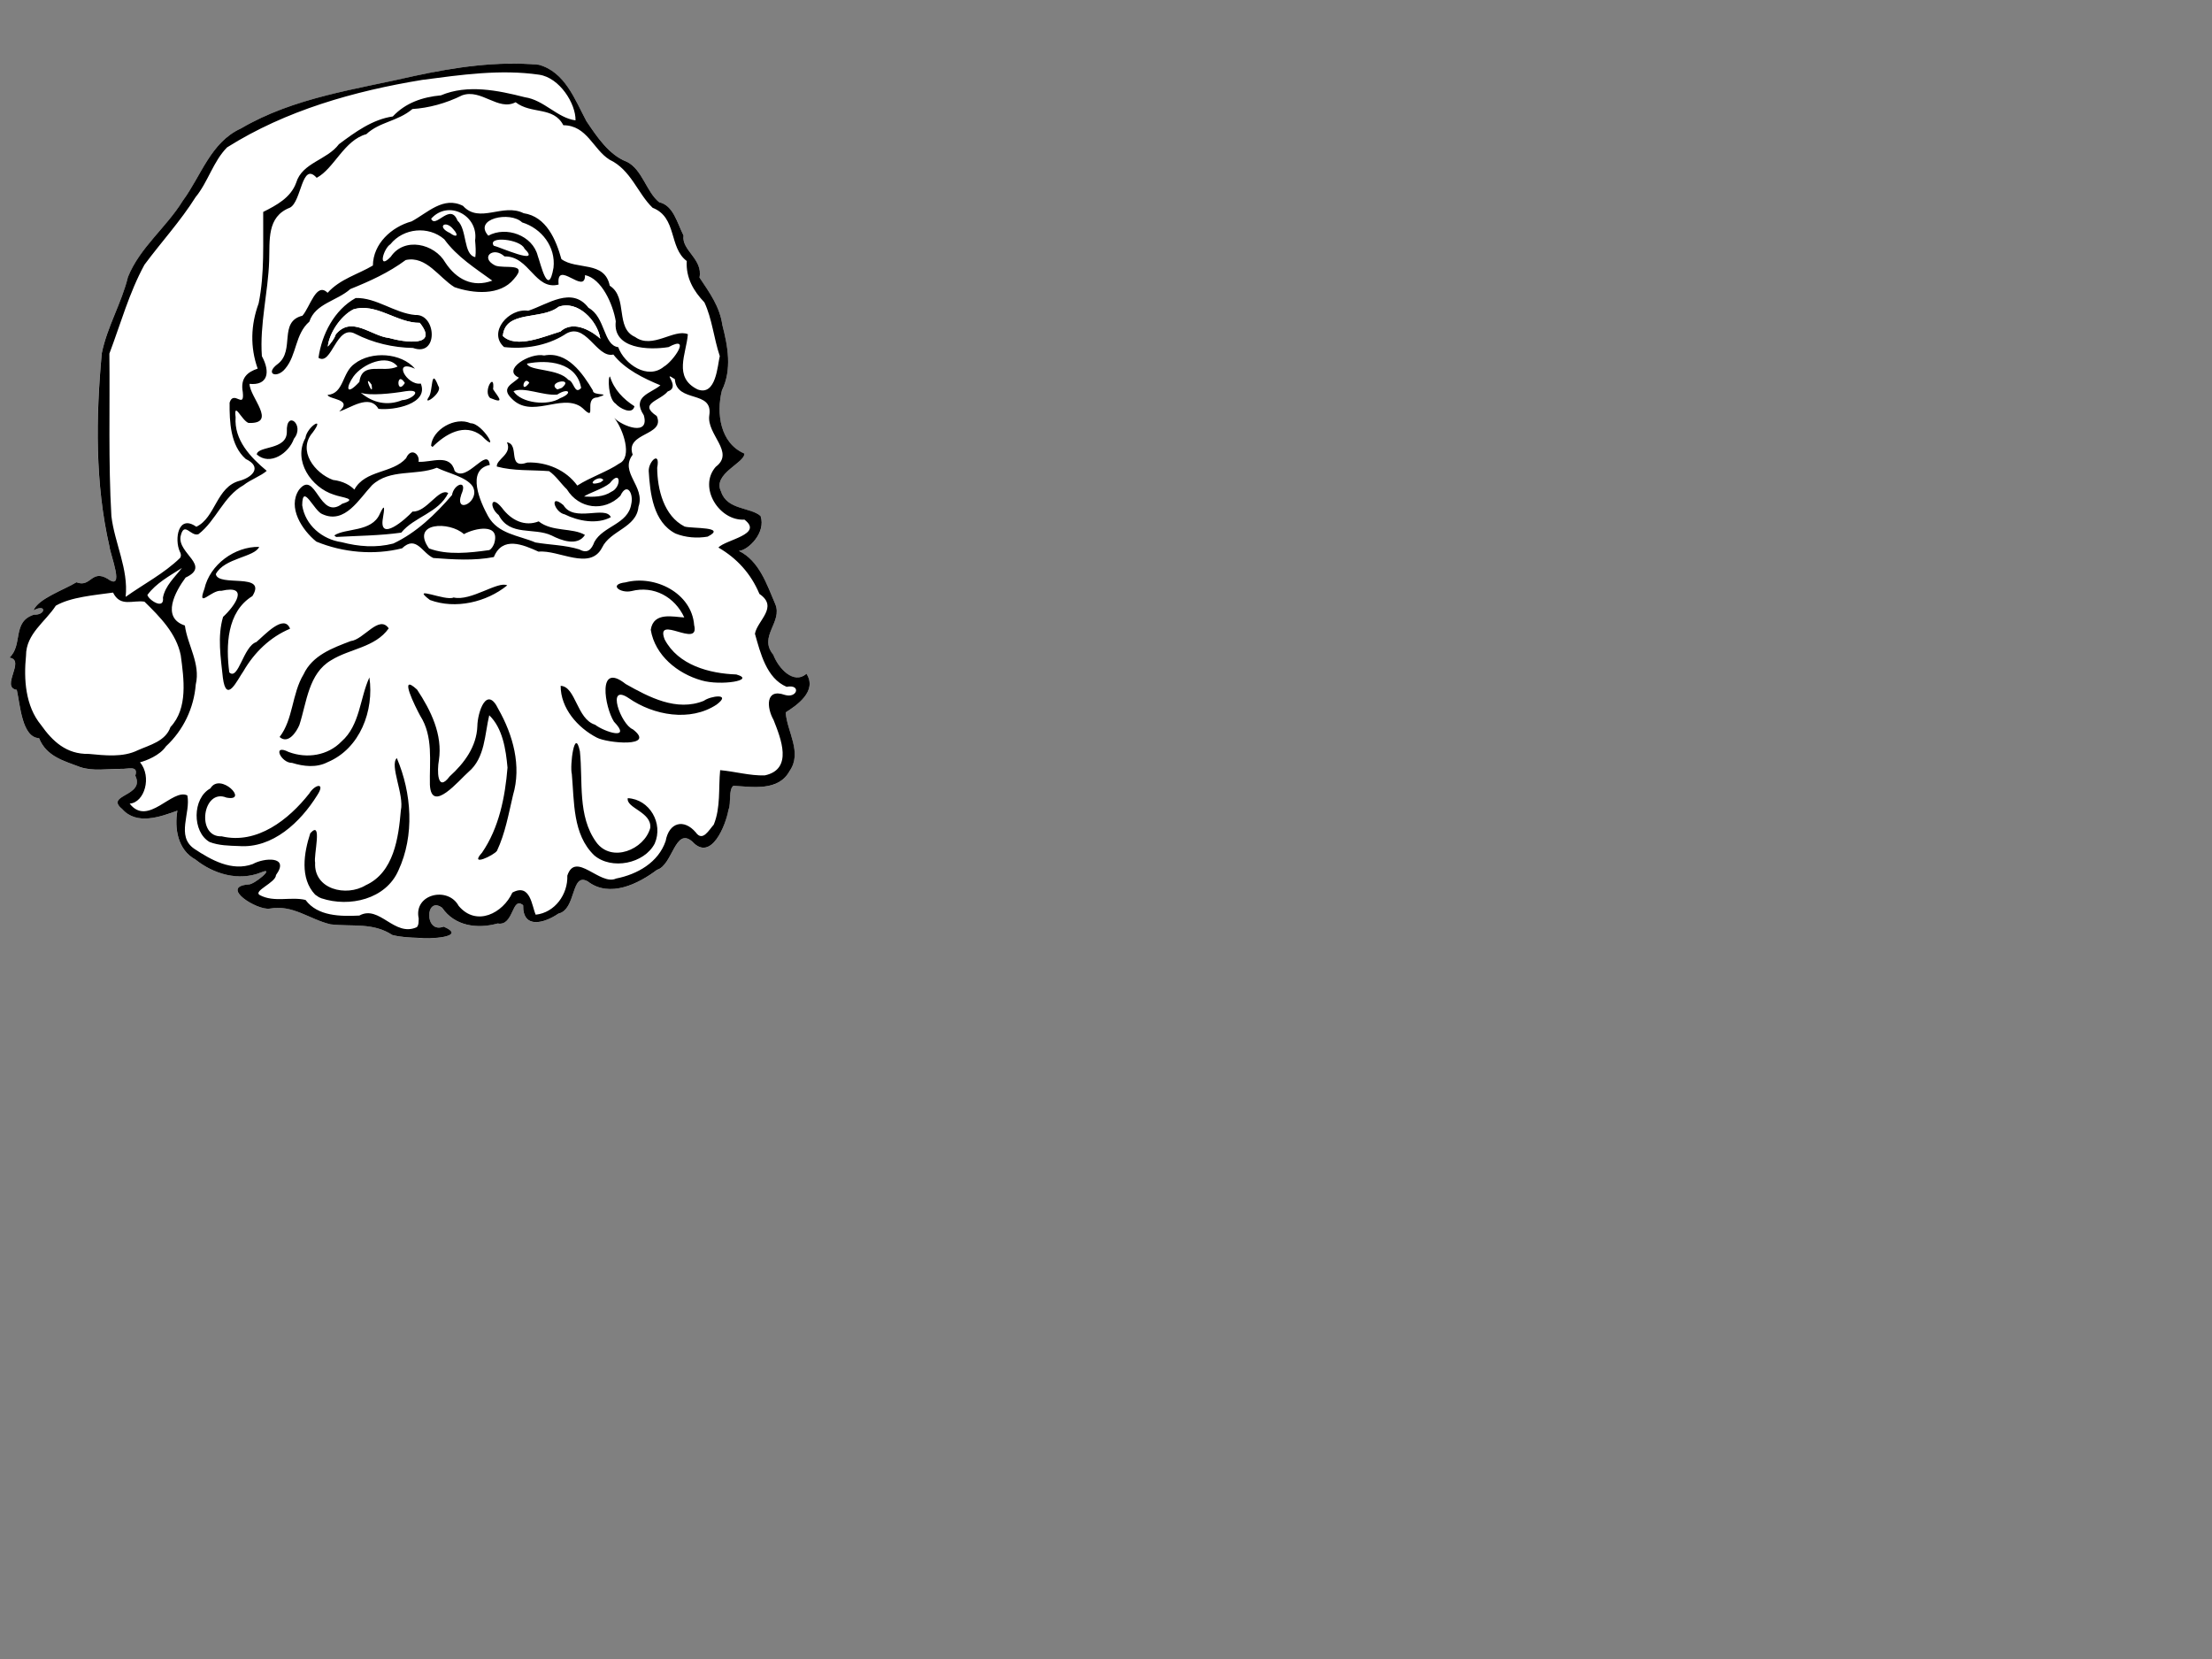
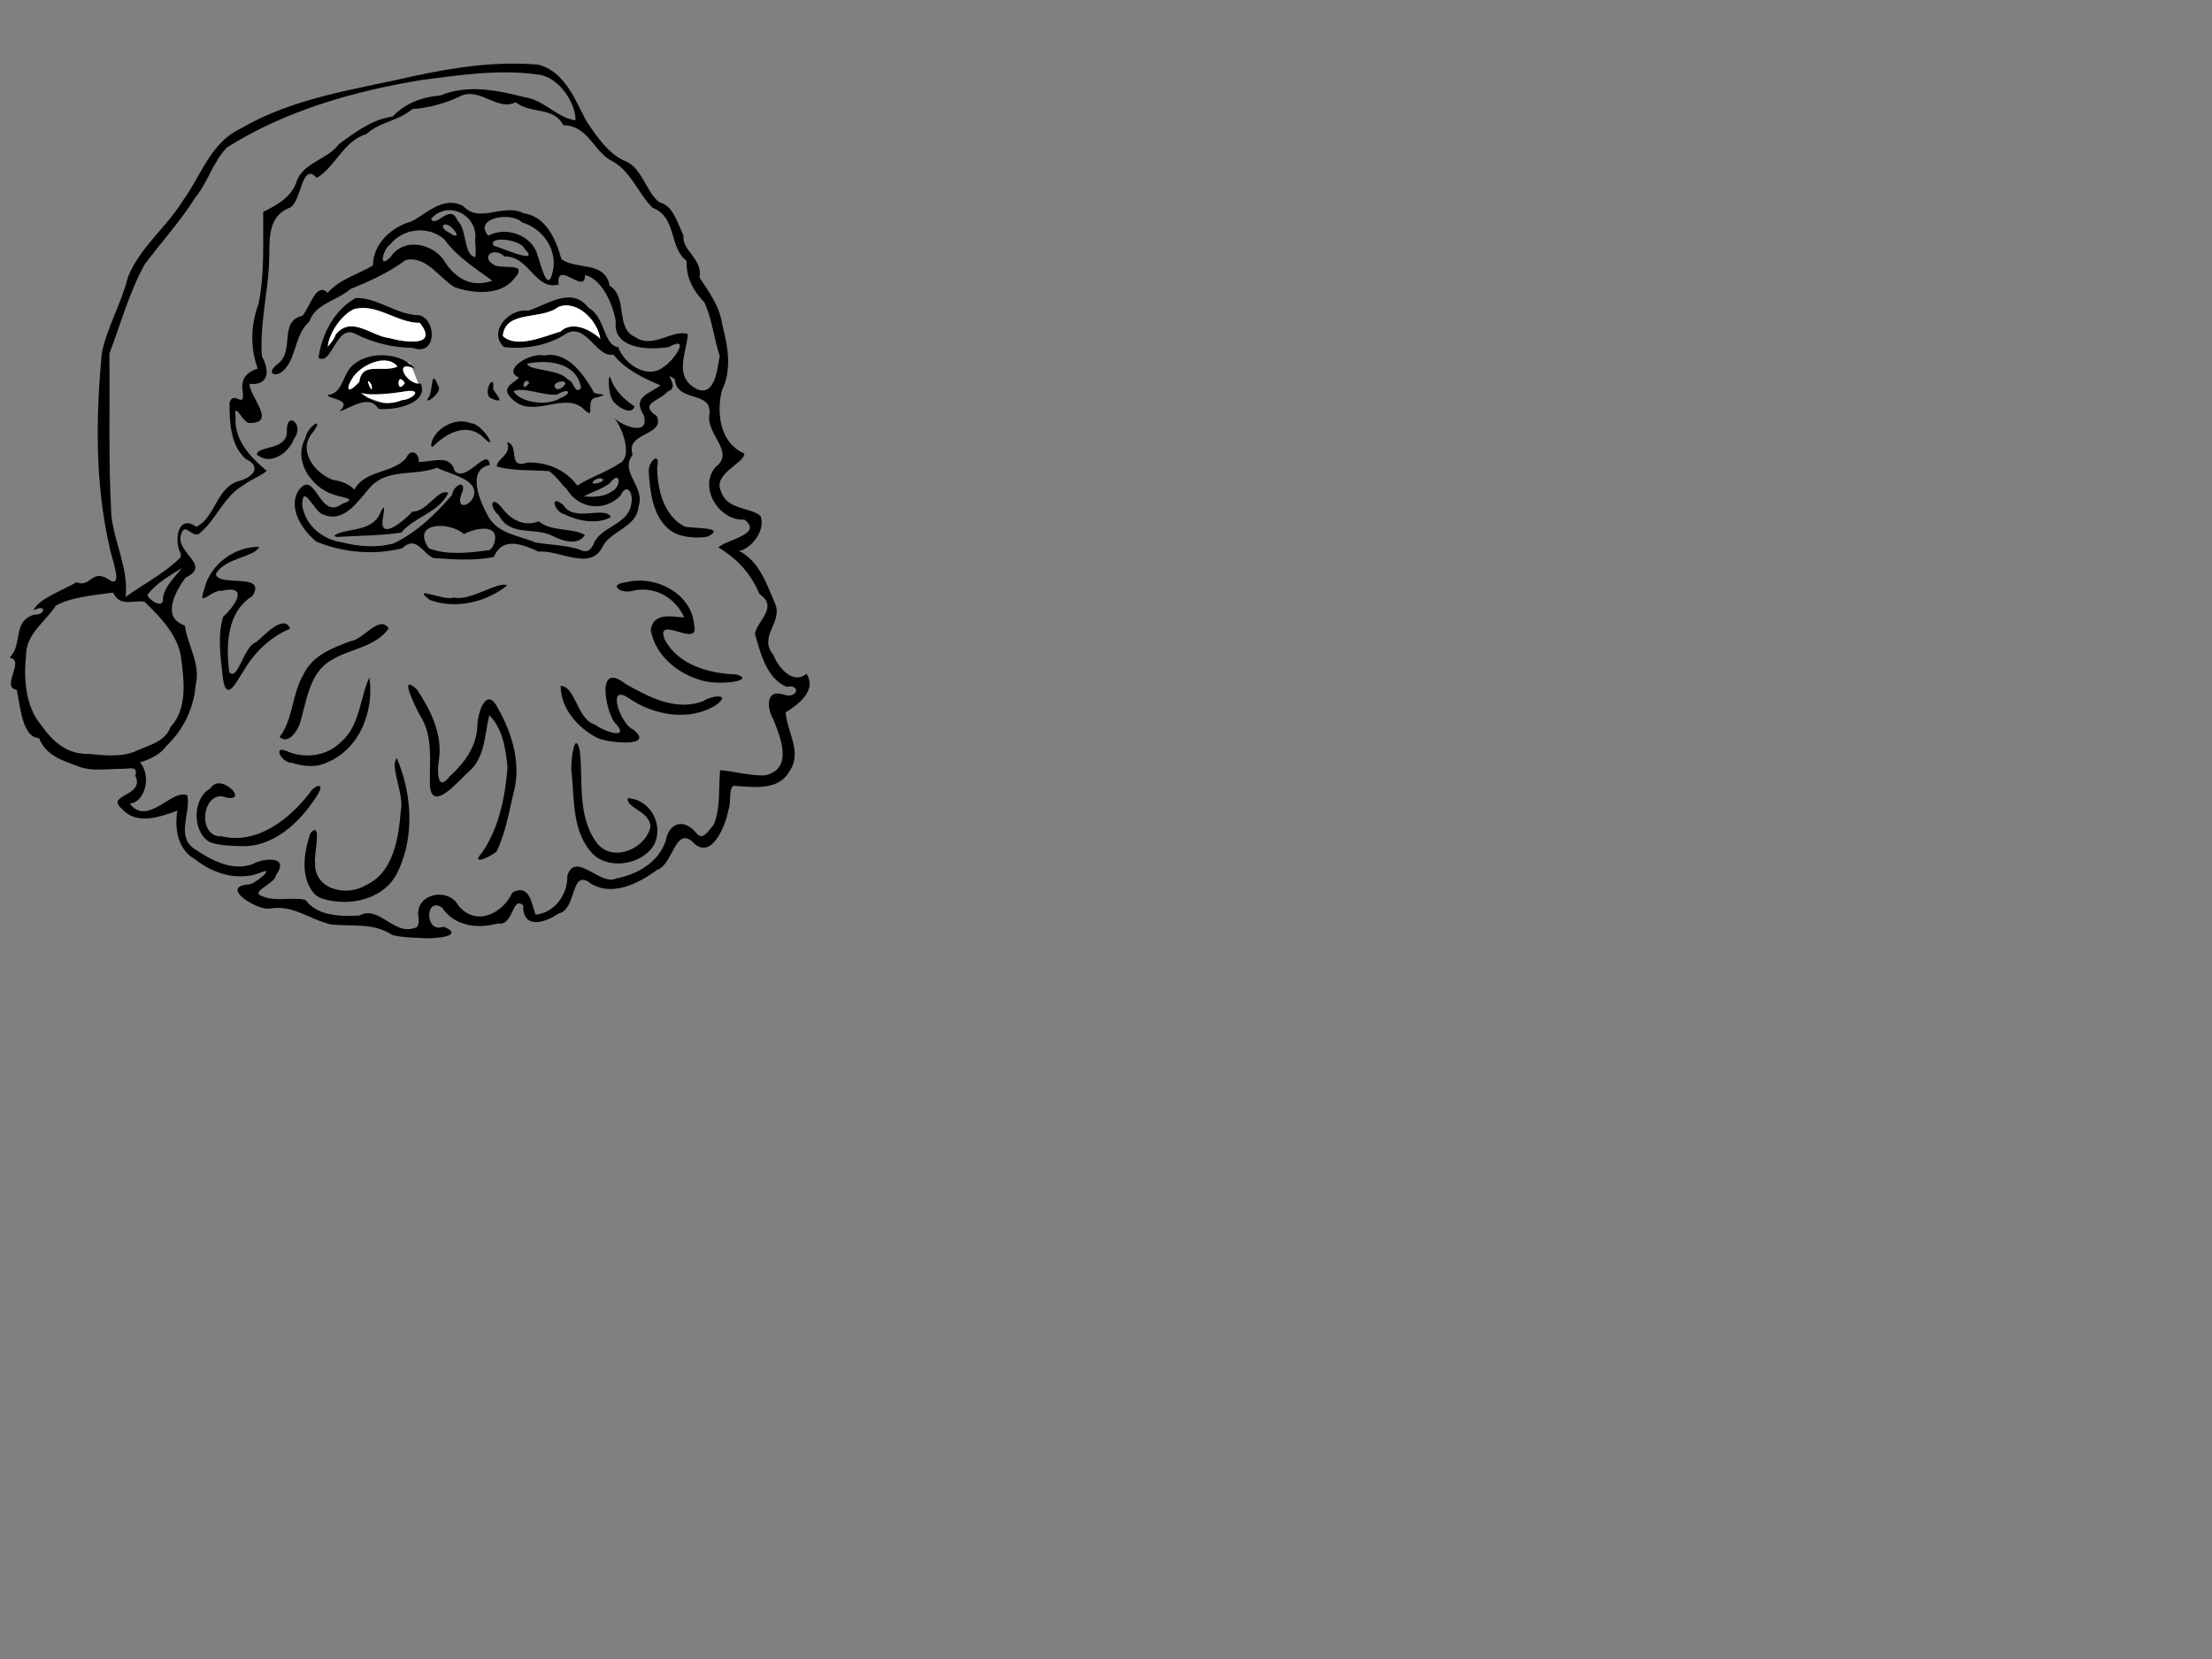
<svg xmlns="http://www.w3.org/2000/svg" width="640" height="480">
  <rect width="100%" height="100%" fill="#808080" stroke="none" />
  <g>
    <title>Layer 1</title>
-     <path fill="#ffffff" d="m146.875,18.405c-8.982,0.155 -17.947,1.653 -26.719,3.531c-17.089,3.949 -35.091,6.222 -50.469,15.25c-8.76,3.981 -11.502,13.757 -16.812,20.938c-4.747,7.736 -12.416,13.501 -15.844,22.031c-1.853,7.579 -6.04,14.396 -7.594,22.031c-1.732,18.611 -1.978,37.645 2.219,55.969c0.274,2.496 4.609,13.006 -0.469,9.344c-4.783,-2.858 -4.882,2.627 -9.094,0.969c-3.427,2.13 -11.07,4.723 -12.375,8.125c3.773,-2.083 3.612,1.425 0.125,1.25c-6.442,2.029 -3.118,8.729 -7.125,12.438c4.805,0.69 -2.732,8.551 2.125,9.312c0.993,4.412 1.483,13.754 6.438,13.969c2.117,5.308 7.25,6.604 11.875,8.375c3.768,1.291 7.926,0.509 11.875,0.531c1.875,0.133 5.136,-1.177 4.125,1.938c2.968,6.055 -8.975,5.46 -3.812,9.656c4.199,4.777 10.996,2.298 15.969,0.5c-0.862,5.071 0.029,11.314 5.219,14.125c5.294,4.235 12.542,6.329 19.031,3.719c4.378,-1.823 -2.046,3.625 -3.688,3.5c-8.514,0.648 2.501,7.589 6.188,6.969c6.662,-1.221 11.536,3.162 17.594,4.562c6.321,0.73 12.243,-0.592 17.875,3.094c2.502,0.651 5.116,0.759 7.688,0.844c2.759,0.408 14.213,-0.186 7.125,-3.281c-5.659,2.193 -5.361,-8.993 -0.438,-5.438c3.618,5.317 10.203,6.174 16.062,4.531c4.749,0.876 4.009,-8.014 7.375,-5.25c-0.146,6.956 6.113,5.225 10.219,2.406c5.261,-1.181 3.537,-12.158 8.5,-9.312c6.289,4.825 14.559,0.783 20.031,-3.344c4.55,-1.318 5.232,-12.569 10.25,-8.156c5.425,5.896 9.618,-4.732 10.406,-9.219c0.856,-2.019 -0.061,-5.868 1.438,-6.969c5.633,0.332 13.044,1.669 16.25,-4.25c3.756,-5.374 -0.735,-11.336 -1.125,-16.969c2.984,-1.889 9.278,-6.063 6,-11.188c-3.728,3.262 -8.138,-1.61 -9.594,-5.5c-4.417,-5.289 2.842,-9.458 0.562,-14.719c-2.4,-5.613 -4.628,-12.44 -10.5,-15.312c2.633,-0.163 7.924,-5.234 6.281,-10.094c-2.943,-2.592 -9.715,-1.701 -11.438,-7.062c-2.645,-5.17 7.122,-8.403 6.688,-11.031c-6.98,-3.011 -8.091,-11.662 -6.438,-18.25c2.949,-6.027 1.729,-12.738 0.125,-18.906c-0.78,-5.413 -3.663,-9.283 -6.625,-13.75c1.066,-5.343 -5.264,-7.931 -4.594,-12.188c-1.837,-3.587 -2.942,-8.715 -7.062,-9.625c-3.698,-2.941 -4.893,-9.504 -9.344,-11.688c-5.182,-1.966 -8.692,-7.287 -11.719,-11.781c-3.335,-6.253 -6.212,-14.218 -13.812,-16.281c-2.993,-0.274 -5.975,-0.395 -8.969,-0.344z" id="path2388" />
    <path fill="#ffffff" fill-rule="nonzero" d="m103.435,114.021l8.873,3.048l8.1,-1.9l0.939,-3.466l-2.672,-6.722l-5.428,-1.608l-6.242,0.042l-4.551,3.946l-2.797,6.242l3.737,2.443l2.714,-1.002l-2.672,-1.023z" id="path2391" />
-     <path fill="#ffffff" fill-rule="nonzero" id="path2393" d="m166.566,114.021l-8.873,3.048l-8.1,-1.9l-0.939,-3.466l2.672,-6.722l5.428,-1.608l6.242,0.042l4.551,3.946l2.797,6.242l-3.737,2.443l-2.714,-1.002l2.672,-1.023z" />
    <path fill="#000000" id="path2214" d="m113.524,270.527c-5.632,-3.686 -11.553,-2.359 -17.875,-3.089c-6.057,-1.4 -10.91,-5.777 -17.572,-4.555c-3.686,0.62 -14.705,-6.334 -6.191,-6.983c1.642,0.125 8.045,-5.307 3.667,-3.484c-6.489,2.611 -13.713,0.507 -19.006,-3.728c-5.19,-2.811 -6.088,-9.066 -5.226,-14.136c-4.973,1.798 -11.782,4.29 -15.981,-0.487c-5.163,-4.196 6.774,-3.596 3.807,-9.651c1.01,-3.115 -2.236,-1.829 -4.111,-1.962c-3.949,-0.022 -8.122,0.758 -11.89,-0.532c-4.625,-1.771 -9.731,-3.039 -11.848,-8.347c-4.954,-0.214 -5.447,-9.56 -6.44,-13.972c-4.857,-0.761 2.675,-8.632 -2.13,-9.322c4.007,-3.708 0.668,-10.41 7.109,-12.439c3.487,0.175 3.644,-3.318 -0.129,-1.235c1.305,-3.402 8.974,-6.008 12.401,-8.138c4.212,1.659 4.282,-3.841 9.066,-0.983c5.077,3.662 0.772,-6.834 0.498,-9.331c-4.196,-18.324 -3.952,-37.367 -2.22,-55.979c1.554,-7.636 5.718,-14.454 7.57,-22.034c3.428,-8.53 11.1,-14.297 15.847,-22.033c5.31,-7.181 8.065,-16.949 16.826,-20.93c15.377,-9.028 33.379,-11.309 50.468,-15.258c11.696,-2.504 23.723,-4.284 35.695,-3.187c7.6,2.063 10.468,10.05 13.802,16.303c3.027,4.494 6.533,9.812 11.714,11.778c4.451,2.184 5.655,8.755 9.353,11.696c4.121,0.91 5.208,6.041 7.046,9.627c-0.67,4.256 5.677,6.819 4.612,12.162c2.962,4.467 5.841,8.355 6.621,13.768c1.603,6.169 2.815,12.877 -0.134,18.904c-1.654,6.588 -0.524,15.226 6.456,18.237c0.435,2.628 -9.343,5.856 -6.699,11.026c1.723,5.361 8.488,4.469 11.431,7.061c1.642,4.86 -3.635,9.94 -6.267,10.103c5.872,2.872 8.092,9.718 10.493,15.331c2.279,5.261 -4.97,9.411 -0.553,14.701c1.456,3.89 5.869,8.763 9.596,5.501c3.278,5.124 -3.025,9.299 -6.008,11.188c0.389,5.633 4.886,11.584 1.131,16.958c-3.206,5.919 -10.62,4.604 -16.253,4.272c-1.499,1.101 -0.576,4.942 -1.432,6.961c-0.788,4.487 -5.008,15.11 -10.433,9.214c-5.018,-4.413 -5.69,6.827 -10.241,8.145c-5.472,4.127 -13.728,8.189 -20.017,3.364c-4.963,-2.845 -3.248,8.122 -8.509,9.303c-4.106,2.819 -10.355,4.539 -10.209,-2.417c-3.366,-2.764 -2.625,6.148 -7.374,5.272c-5.86,1.643 -12.446,0.768 -16.064,-4.549c-4.923,-3.555 -5.219,7.651 0.441,5.458c7.088,3.095 -4.397,3.666 -7.155,3.258c-2.572,-0.085 -5.178,-0.183 -7.68,-0.834zm7.621,-4.777c-1.547,-7.086 8.464,-9.402 11.555,-3.654c5.153,6.142 12.839,2.085 15.542,-3.841c5.279,-2.878 5.645,4.061 6.757,6.395c5.549,-0.593 9.343,-5.914 9.145,-11.302c2.381,-7.25 9.494,3.043 14.121,0.838c6.124,-1.206 12.218,-4.635 14.332,-10.86c0.972,-5.434 5.298,-6.504 8.709,-2.492c1.994,2.822 3.773,-0.661 5.207,-2.242c2.029,-4.964 1.336,-10.509 1.848,-15.765c4.312,0.388 8.59,1.642 12.892,1.52c8.329,-1.752 4.653,-10.753 2.556,-16.062c-1.984,-3.455 -2.424,-9.236 3.239,-7.233c3.671,1.116 4.808,-3.174 0.543,-2.333c-5.816,-2.455 -7.581,-9.783 -9.163,-15.352c0.67,-3.837 6.926,-7.696 1.299,-11.526c-2.465,-5.885 -6.539,-10.335 -11.877,-13.422c2.142,-2.306 13.165,-3.793 7.54,-8.073c-7.319,0.448 -13.468,-9.371 -8.309,-15.275c5.681,-4.259 -2.704,-9.338 -1.856,-14.914c1.152,-7.462 -9.458,-3.384 -9.969,-10.455c-4.142,-2.715 1.977,2.245 -2.048,3.544c-2.264,2.76 -8.636,3.501 -3.193,7.121c2.598,5.808 -9.283,4.64 -6.962,11.194c-3.925,5.186 3.76,9.137 1.681,15.056c-0.575,6.115 -8.144,6.807 -10.532,11.824c-3.516,6.771 -12.53,0.576 -18.386,1.17c-4.525,-2.052 -10.412,-4.563 -12.93,1.559c-5.703,1.116 -11.729,0.707 -17.512,0.277c-3.242,-1.46 -4.941,-6.717 -9.052,-2.8c-8.122,2.038 -17.076,1.24 -24.801,-1.948c-4.079,-3.299 -8.433,-9.873 -5.012,-14.987c4.855,-6.145 5.842,9.144 12.511,4.036c4.778,-1.496 0.017,-1.709 -2.443,-2.632c-6.507,-2.046 -11.86,-9.819 -8.208,-16.397c0.43,-3.274 5.895,-6.644 2.09,-1.568c-4.488,5.203 0.601,11.755 5.869,13.703c3.055,0.368 5.056,1.611 6.203,2.805c3.113,-5.762 11.009,-4.597 14.965,-9.082c1.37,-3.245 4.041,-1.186 3.603,1.03c3.802,0.25 9.117,-2.523 10.467,2.693c3.542,3.47 9.44,-7.331 10.152,-1.777c-6.937,1.415 -2.74,10.763 -0.506,14.815c2.905,5.201 8.862,5.551 13.706,7.612c4.158,0.725 8.58,0.722 12.744,2.026c2.324,1.306 3.509,-0.003 4.313,-2.188c2.567,-4.647 9.704,-5.09 10.659,-10.896c0.751,-3.039 -1.209,-6.576 -3.15,-2.432c-4.665,4.732 -12.009,3.783 -15.47,-1.885c-1.758,-1.671 -3.218,-3.982 -5.161,-5.257c-5.034,-0.401 -10.215,0.009 -15.112,-1.333c-0.179,-2.125 4.557,-3.579 2.929,-7.016c3.887,0.632 -0.151,7.971 5.948,5.847c5.575,-0.192 11.143,2.161 14.412,6.675c3.753,-2.418 8.829,-4.088 12.13,-6.379c3.964,-1.793 1.099,-10.052 -1.433,-13.191c2.398,2.468 10.333,5.402 8.539,-0.786c-3.576,-5.454 2.021,-6.288 4.813,-8.655c-4.845,-2.014 -10.262,-4.614 -13.615,-8.902c-4.978,1.168 -8.062,-10.087 -14.252,-5.659c-5.105,3.143 -11.478,4.185 -17.372,3.493c-4.757,-4.233 1.346,-11.356 6.989,-10.502c5.584,-1.801 12.621,-7.198 17.447,-0.845c4.933,2.685 4.24,10.829 8.597,11.381c1.752,4.904 8.512,9.56 13.212,5.638c2.727,-1.547 8.104,-9.338 1.353,-5.662c-5.565,0.909 -16.243,0.65 -15.277,-7.465c-0.815,-4.97 -4.086,-12.342 -8.896,-13.361c0.081,6.037 -8.429,-4.827 -7.637,2.738c-6.855,1.765 -8.468,-8.309 -15.651,-8.142c-3.295,-3.039 -7.228,0.366 -2.7,2.628c2.638,1.046 9.788,-0.987 5.41,3.918c-4.03,4.918 -11.821,4.194 -17.173,2.352c-4.497,-2.719 -8.131,-9.17 -14.13,-7.854c-4.959,3.672 -10.321,6.094 -16.033,8.4c-3.874,3.46 -10.123,4.155 -11.847,9.425c-4.172,3.635 -3.612,9.624 -6.943,13.561c-2.438,3.07 -6.143,1.562 -2.117,-1.38c4.963,-3.897 0.062,-12.169 7.063,-13.9c2.21,-2.504 4.005,-9.903 7.279,-6.624c3.595,-4.007 8.776,-5.318 13.103,-7.898c0.066,-6.318 5.397,-11.175 11.198,-12.763c4.586,-2.443 9.183,-7.394 14.873,-4.493c4.791,5.275 11.499,-0.898 17.549,2.127c6.564,0.97 9.354,7.653 10.924,13.277c4.357,3.222 12.512,0.392 13.985,7.697c5.372,3.421 1.446,12.251 7.347,14.837c4.989,3.643 11.249,-2.482 15.26,-0.81c-0.452,5.703 -4.328,12.483 2.82,15.989c5.377,2.004 5.753,-7.056 6.412,-9.647c-1.719,-5.116 -2.243,-10.888 -4.45,-15.544c-3.096,-3.236 -5.401,-7.083 -5.109,-11.971c-5.239,-3.906 -2.736,-12.621 -9.873,-15.399c-4.314,-4.118 -6.25,-10.978 -12.453,-13.912c-4.802,-2.992 -6.485,-9.943 -13.381,-9.973c-2.861,-5.533 -9.234,-3.09 -13.807,-6.653c-5.063,2.639 -9.915,-3.987 -15.461,-2.005c-4.725,2.352 -9.757,3.677 -14.397,3.968c-4.29,3.615 -9.467,3.665 -13.334,7.273c-6.472,1.774 -9.276,9.913 -14.363,12.632c-4.366,-4.844 -4.35,6.939 -7.76,8.641c-6.722,2.611 -5.778,9.466 -5.991,15.374c-0.307,9.219 -2.775,18.355 -2.108,27.582c2.593,4.783 1.604,8.534 -3.569,8.015c0.011,3.809 8.173,11.617 -0.295,11.311c-1.961,-0.689 -4.31,-6.512 -3.737,-1.655c-0.472,6.617 4.308,11.59 8.998,15.508c-1.556,1.446 -4.763,2.574 -6.696,4.145c-5.876,3.279 -7.935,10.258 -13.044,14.18c-2.248,0.823 -4.143,-3.987 -5.188,0.659c-0.844,4.987 8.902,8.421 1.462,11.898c-2.98,4.015 -7.145,11.593 -0.209,13.874c0.754,5.68 4.573,11.02 3.148,17.062c-0.544,6.846 -3.602,13.242 -8.639,17.914c-1.717,2.599 -5.778,4.17 -7.488,4.592c3.478,4.189 1.324,11.653 -2.994,11.965c5.296,6.811 12.335,-4.534 16.688,-2.377c1.038,5.105 -3.349,11.766 1.998,15.443c4.9,3.254 10.9,6.63 16.935,4.416c3.215,-1.83 10.803,-2.415 6.712,3.18c-0.016,2.191 -6.784,4.63 -4.681,5.805c4.163,2.217 8.972,0.367 13.234,1.403c3.499,4.745 10.158,4.779 15.569,4.513c5.84,-3.212 10.117,6.339 16.633,3.356c0.606,-0.68 0.485,-1.674 0.537,-2.501zm-29.974,-6.909c-4.468,-4.747 -3.234,-12.121 -1.401,-17.75c3.653,-4.082 0.909,6.442 1.407,8.498c-0.427,7.742 9.015,9.966 14.63,6.537c8.156,-3.672 9.505,-13.785 10.171,-21.665c1.029,-4.514 -3.324,-13.015 -1.168,-15.128c4.314,10.122 5.186,22.362 0.459,32.522c-3.662,8.353 -14.169,10.719 -22.234,8.063l-0.745,-0.317l-1.12,-0.761l0,0zm80.729,-11.39c-6.251,-6.052 -5.726,-15.482 -6.452,-23.492c-0.634,-2.372 0.814,-13.8 2.333,-6.582c0.931,8.775 -0.747,18.656 4.711,26.261c4.416,6.128 13.942,2.203 15.654,-4.111c0.454,-4.61 -7.055,-5.707 -6.514,-8.596c6.321,0.321 10.343,7.295 7.801,13.122c-3.016,5.84 -12.49,7.746 -17.533,3.399zm-32.437,-0.751c4.924,-7.161 6.68,-16.086 7.376,-24.606c-0.472,-5.238 -1.408,-11.428 -5.288,-15.14c-1.327,5.491 -1.177,12.293 -5.966,16.357c-2.656,2.289 -10.789,12.284 -11.203,3.736c-0.152,-6.734 1.042,-13.94 -2.81,-19.966c-1.282,-2.362 -6.54,-12.767 -0.905,-7.565c3.99,6.013 7.442,13.026 6.319,20.462c-0.53,2.793 -0.541,9.56 3.122,4.652c4.223,-3.813 7.783,-8.605 8.005,-14.516c0.053,-3.99 2.684,-12.057 6.101,-4.911c4.217,7.446 6.726,16.411 4.214,24.858c-1.27,5.423 -2.255,11.03 -4.631,16.096c-0.817,1.276 -8.215,4.82 -4.335,0.543zm-78.817,-3.079c-5.069,-2.914 -5.036,-12.649 0.225,-15.515c2.847,-4.82 11.312,3.945 4.653,2.663c-6.899,-2.832 -8.881,11.529 -1.387,11.204c10.225,2.428 19.401,-4.834 25.333,-12.376c1.673,-2.73 4.822,-3.315 2.283,0.538c-4.818,7.737 -12.867,15.398 -22.656,14.65c-2.826,-0.097 -5.779,-0.137 -8.451,-1.165zm23.857,-22.896c-3.161,0.081 -5.937,-5.652 -0.976,-3.15c5.244,1.97 11.311,1.068 15.286,-3.048c5.359,-4.683 5.303,-12.56 8.065,-18.525c1.397,9.573 -2.689,20.58 -12.083,24.513c-3.239,1.674 -6.943,1.252 -10.292,0.209zm88.143,-7.326c-5.519,-2.864 -10.447,-8.48 -10.431,-14.968c4.389,0.191 4.637,9.625 9.956,11.25c2.791,2.134 10.767,4.641 5.46,-0.887c-2.616,-4.104 -5.006,-17.566 3.414,-10.879c6.753,3.806 14.724,8.036 22.591,4.852c1.926,-1.442 8.175,-2.278 3.716,1.081c-7.629,5.066 -18.255,3.143 -25.449,-1.858c-6.651,-4.481 -2.26,7.666 1.201,9.027c6.898,5.315 -7.408,4.031 -10.459,2.382l0,0zm-91.75,-0.166c3.97,-5.14 3.525,-12.493 6.937,-18.125c2.552,-5.51 8.387,-7.621 13.651,-9.629c3.784,-0.417 8.175,-7.727 10.986,-3.675c-3.941,5.561 -11.214,5.837 -16.648,9.218c-6.583,3.819 -7.075,12.224 -9.203,18.74c-0.844,2.027 -3.249,5.661 -5.722,3.471zm-16.417,-17.167c-0.609,-5.786 -1.623,-11.937 0.067,-17.589c3.437,-3.151 7.758,-9.416 -0.501,-7.535c-2.853,-0.373 -7.126,5.422 -4.906,-0.571c1.58,-7.043 8.785,-12.275 15.847,-12.145c-1.278,2.996 -10.097,3.188 -12.542,7.873c0.633,3.89 14.988,-0.642 10.581,6.365c-7.432,4.58 -7.684,14.365 -6.69,22.079c2.651,2.489 4.037,-7.529 7.833,-8.783c2.319,-1.925 8.037,-8.33 9.757,-3.851c-5.748,2.403 -10.342,6.851 -13.479,12.269c-1.823,2.581 -4.96,9.663 -5.968,1.888zm138.493,0.794c-6.939,-1.953 -13.462,-7.235 -14.687,-14.635c0.793,-5.365 6.735,-3.667 9.695,-3.584c-2.75,-5.944 -8.801,-9.28 -15.283,-7.621c-3.253,0.739 -6.774,-1.959 -1.686,-2.528c8.429,-2.219 19.127,3.049 19.829,12.378c1.728,6.982 -11.401,-3.332 -8.54,4.129c3.912,7.455 12.923,9.87 20.742,10.145c5.871,1.666 -4.476,3.355 -10.071,1.717zm-78.576,-23.264c-5.961,-4.5 4.474,0.447 6.848,-0.727c4.994,1.184 12.893,-4.881 15.51,-3.499c-6.013,4.882 -15.001,6.97 -22.358,4.226zm35.209,-18.659c-5.196,-2.44 -12.079,0.344 -15.311,-5.899c-2.8,-2.23 -2.323,-6.079 0.914,-2.134c2.782,3.764 6.704,5.491 10.65,3.949c3.914,3.112 9.779,1.774 13.386,3.92c-2.135,3.354 -6.85,1.614 -9.64,0.164zm35.856,-0.56c-6.451,-3.302 -7.383,-11.624 -7.766,-18.107c-0.068,-2.819 3.435,-6.035 2.45,-0.931c0.044,6.247 1.94,13.962 7.932,17.004c2.151,0.642 12.446,-0.019 6.669,2.921c-3.076,0.52 -6.379,0.276 -9.285,-0.887zm-32.065,-5.55c-3.039,-0.612 -4.575,-6.226 -0.37,-2.663c3.05,5.115 12.182,0.006 13.707,3.472c-3.97,2.162 -9.463,1.126 -13.338,-0.809zm-89.112,-17.344c0.343,-2.57 8.709,-1.154 8.708,-6.527c-0.273,-6.55 5.345,-2.043 2.05,1.994c-1.425,4.099 -6.885,7.953 -10.758,4.533zm50.439,-2.542c0.365,-4.627 6.991,-8.503 11.435,-6.481c3.502,-0.052 8.858,9.409 3.248,3.665c-4.982,-4.01 -10.723,-0.393 -14.271,3.206l-0.412,-0.389l0,0zm-26.577,-9.895c4.128,-3.643 -2.988,-3.422 -3.369,-4.782c4.796,-0.391 4.12,-6.467 7.822,-9.031c4.826,-3.74 13.503,-3.187 17.474,1.443c-6.695,-2.969 -2.418,4.966 1.676,4.296c2.379,5.876 -7.775,7.84 -12.255,7.317c-2.58,-4.511 -8.347,-0.042 -11.349,0.757zm18.214,-3.273c2.869,-0.111 6.295,-3.321 1.048,-2.584c-4.104,0.692 -10.426,1.371 -13.029,0.438c3.526,2.956 7.687,3.879 11.981,2.146zm-12.379,-5.282c0.765,-6.095 6.872,-2.45 11.051,-4.433c-2.989,-3.896 -10.169,-0.714 -12.753,2.859c-2.174,3.043 -2.296,5.904 1.702,1.574zm3.51,0.781c-2.696,-3.823 0.843,4.575 0,0l0,0zm9.655,-0.457c-2.488,-3.893 -2.488,3.893 0,0zm50.839,6.816c-5.851,-3.73 -14.222,3.646 -19.983,-2.356c-3.276,-3.202 0.54,-4.238 2.144,-6.018c-5.103,-2.204 3.173,-7.337 7.293,-6.403c6.726,-1.293 11.16,5.203 14.106,10.121c-0.128,1.727 5.997,0.517 1.314,2.016c-4.269,0.07 0.189,7.518 -4.287,3.097l-0.587,-0.456l0,0zm-5.93,-2.42c3.887,-1.517 2.385,-3.144 -0.829,-1.048c-4.103,0.387 -9.64,-2.342 -12.661,-0.972c2.229,3.507 9.978,4.309 13.49,2.019zm0.504,-3c3.822,-3.214 -4.655,-1.711 -1.318,0.46l0.568,-0.182l0.749,-0.278l0,0zm5.588,0.039c-1.313,-7.449 -9.614,-8.268 -15.686,-7.037c0.646,2.201 9.166,1.361 11.955,4.69c1.699,0.328 1.776,4.495 3.731,2.347zm-15,-1.493c-1.661,-2.395 -2.78,3.635 0,0zm25,6.059c-2.229,-1.335 -2.305,-8.002 -1.648,-7.871c1.127,3.763 3.877,6.548 7.064,8.595c-0.572,2.655 -4.392,0.525 -5.416,-0.724zm-54.107,-1.913c1.298,-1.693 0.555,-8.956 2.769,-3.219c1.483,1.834 -4.72,6.092 -2.769,3.219zm17.773,0.246c-2.202,-1.927 1.448,-7.801 0.857,-2.531c1.268,2.046 3.813,4.505 -0.857,2.531zm-49.667,-11.621c0.958,-6.806 4.576,-13.873 10.761,-17.3c6.005,-0.17 11.228,4.364 17.251,4.913c6.13,-0.371 6.779,12.239 -0.669,9.533c-5.805,-0.107 -11.511,-1.45 -16.676,-4.076c-5.535,-2.994 -6.773,9.372 -10.667,6.929zm5,-6.782c4.59,-5.538 10.2,0.469 15.441,1.046c4.217,1.214 14.6,2.777 8.866,-4.384c-6.562,0.092 -12.662,-5.906 -19.218,-3.892c-3.899,2.013 -7.087,7.211 -7.387,10.765c0.91,-1.065 1.865,-2.172 2.297,-3.535zm-57.25,120.313c3.42,-1.52 8.015,-2.591 9.429,-6.708c5.12,-5.422 3.874,-13.978 2.972,-20.752c-1.27,-6.353 -6.047,-11.157 -10.503,-15.518c-3.381,-0.527 -6.97,1.669 -9.085,-2.631c-5.34,0.75 -12.208,1.283 -16.564,3.794c-2.985,4.653 -8.629,8.127 -8.614,14.434c-0.693,6.824 -0.195,14.597 4.346,20.09c3.306,4.678 7.323,8.495 13.763,8.358c4.671,0.431 9.902,1.089 14.255,-1.067zm7.25,-44.166c0.67,-3.454 3.427,-5.896 5.5,-8.569c-3.545,2.291 -7.474,4.375 -10.003,7.82c0.406,1.506 4.973,4.433 4.503,0.75zm4.875,-13.31c-1.606,-3.591 -0.475,-10.883 4.778,-7.176c5.593,-2.622 5.759,-11.594 12.596,-13.318c3.758,-1.055 6.496,-4.012 1.71,-6.288c-4.468,-3.937 -4.715,-10.782 -4.674,-16.309c1.19,-3.795 4.368,2.12 3.813,-3.045c-0.753,-4.097 1.359,-5.811 4.31,-6.794c-2.198,-6.202 -2.026,-12.599 0.285,-18.899c1.76,-8.705 1.217,-17.616 1.313,-26.438c3.852,-1.937 7.951,-4.108 9.531,-8.425c1.761,-5.876 8.875,-6.51 12.383,-11.175c4.644,-3.47 9.724,-7.181 15.584,-8.021c3.703,-3.953 8.555,-5.605 13.923,-6.109c7.68,-3.251 16.479,-1.441 24.271,0.544c5.588,0.819 9.381,5.988 14.673,6.695c0.11,-4.796 -4.582,-12.335 -10.51,-13.208c-11.236,-1.641 -22.682,0.041 -33.857,1.5c-19.688,3.235 -39.456,8.815 -56.449,19.523c-4.024,4.069 -5.487,9.982 -9.122,14.413c-4.358,6.94 -9.931,12.992 -14.783,19.542c-4.431,8.12 -6.895,17.1 -10.149,25.721c0.179,15.671 -0.323,31.367 0.583,47.017c0.934,7.854 4.982,15.28 4.124,23.358c5.248,-3.74 11.115,-6.756 15.738,-11.255c0.397,-0.557 0.265,-1.311 -0.07,-1.853zm90.928,-2.235c2,-6.178 -5.68,-4.531 -8.721,-2.804c-4.149,-3.796 -15.524,-3.487 -10.104,4.133c5.315,2.015 11.833,1.267 17.43,0.484c0.717,-0.362 1.081,-1.123 1.395,-1.813zm-29.156,-0.086c6.676,-3.126 12.206,-8.475 16.984,-14.019c0.539,-3.292 4.675,-4.627 2.7,-0.202c-2.102,6.104 5.785,1.962 3.249,-2.364c-1.9,-2.74 -7.059,-3.733 -10.326,-5.345c-6.077,2.405 -13.564,0.206 -18.758,5.052c-3.709,3.919 -7.819,11.352 -14.317,8.397c-2.423,-0.775 -5.812,-9.333 -5.889,-2.592c0.85,5.72 5.774,9.883 11.385,10.674c4.91,1.296 10.013,1.691 14.973,0.399zm-17.081,-2.338c3.212,-2.201 10.867,-0.884 13.183,-6.26c1.604,-3.439 1.323,-1.315 0.893,1.247c-1.264,7.187 6.662,0.227 8.574,-1.907c4.078,0.251 7.666,-7.026 10.326,-5.339c-2.887,5.81 -9.755,6.766 -13.599,11.443c-6.121,0.872 -12.631,0.905 -18.818,1.25l-0.559,-0.433l0,0zm80.211,-12.664c2.929,-1.278 2.748,-6.661 -0.483,-2.464c-1.866,1.604 -6.375,2.975 -7.452,3.867c2.714,0.136 5.575,0.18 7.935,-1.403zm-2.335,-3.35c-1.253,-1.945 -5.859,2.231 -0.819,0.64l0.819,-0.64l0,0zm-12.427,-42.987c3.999,-3.699 9.862,0.49 11.529,2.076c-0.792,-5.178 -6.586,-11.284 -12.104,-9.216c-4.889,3.911 -15.469,0.833 -16.098,8.435c3.917,3.738 11.94,0.098 16.673,-1.295zm-19.728,-14.727c-4.858,-3.538 -10.216,-6.891 -13.891,-11.97c-4.575,-3.953 -11.822,-3.251 -15.589,1.44c-2.068,1.297 -3.755,7.678 0.109,3.621c3.89,-5.804 12.641,-3.834 15.81,1.722c3.16,4.774 7.89,7.301 13.561,5.188zm17.713,-3.73c0.693,-6.029 -3.426,-11.384 -9.076,-13.114c-3.466,-3.372 -14.245,-1.071 -9.78,3.835c5.153,-2.828 12.81,-0.105 14.293,5.82c0.906,2.435 3.054,12.228 4.562,3.459zm-22.683,-7.899c1.045,-7.186 -7.698,-11.889 -12.719,-6.288c1.242,3.008 5.533,-4.789 7.623,0.547c2.856,2.569 1.611,9.87 5.158,10.572c0.218,-1.603 0.07,-3.228 -0.062,-4.831zm14.284,2.361c-1.154,-2.774 -10.849,-3.729 -8.898,-0.838c1.41,0.236 14.057,5.976 8.898,0.838zm-20.581,-5.587c-2.269,-2.845 -4.988,-0.739 -0.957,1.088c1.908,1.439 2.624,0.724 0.957,-1.088z" />
    <path fill="#ffffff" d="m97.145,96.745c4.59,-5.538 10.2,0.469 15.442,1.046c4.216,1.214 14.6,2.777 8.866,-4.384c-6.562,0.092 -12.662,-5.906 -19.218,-3.892c-3.899,2.013 -7.087,7.211 -7.387,10.765c0.91,-1.065 1.865,-2.172 2.297,-3.535z" id="path2326" />
    <path fill="#ffffff" d="m162.161,95.922c3.999,-3.699 9.862,0.49 11.529,2.076c-0.792,-5.178 -6.586,-11.284 -12.104,-9.216c-4.889,3.911 -15.469,0.833 -16.098,8.435c3.917,3.738 11.94,0.098 16.673,-1.295z" id="path2308" />
  </g>
</svg>